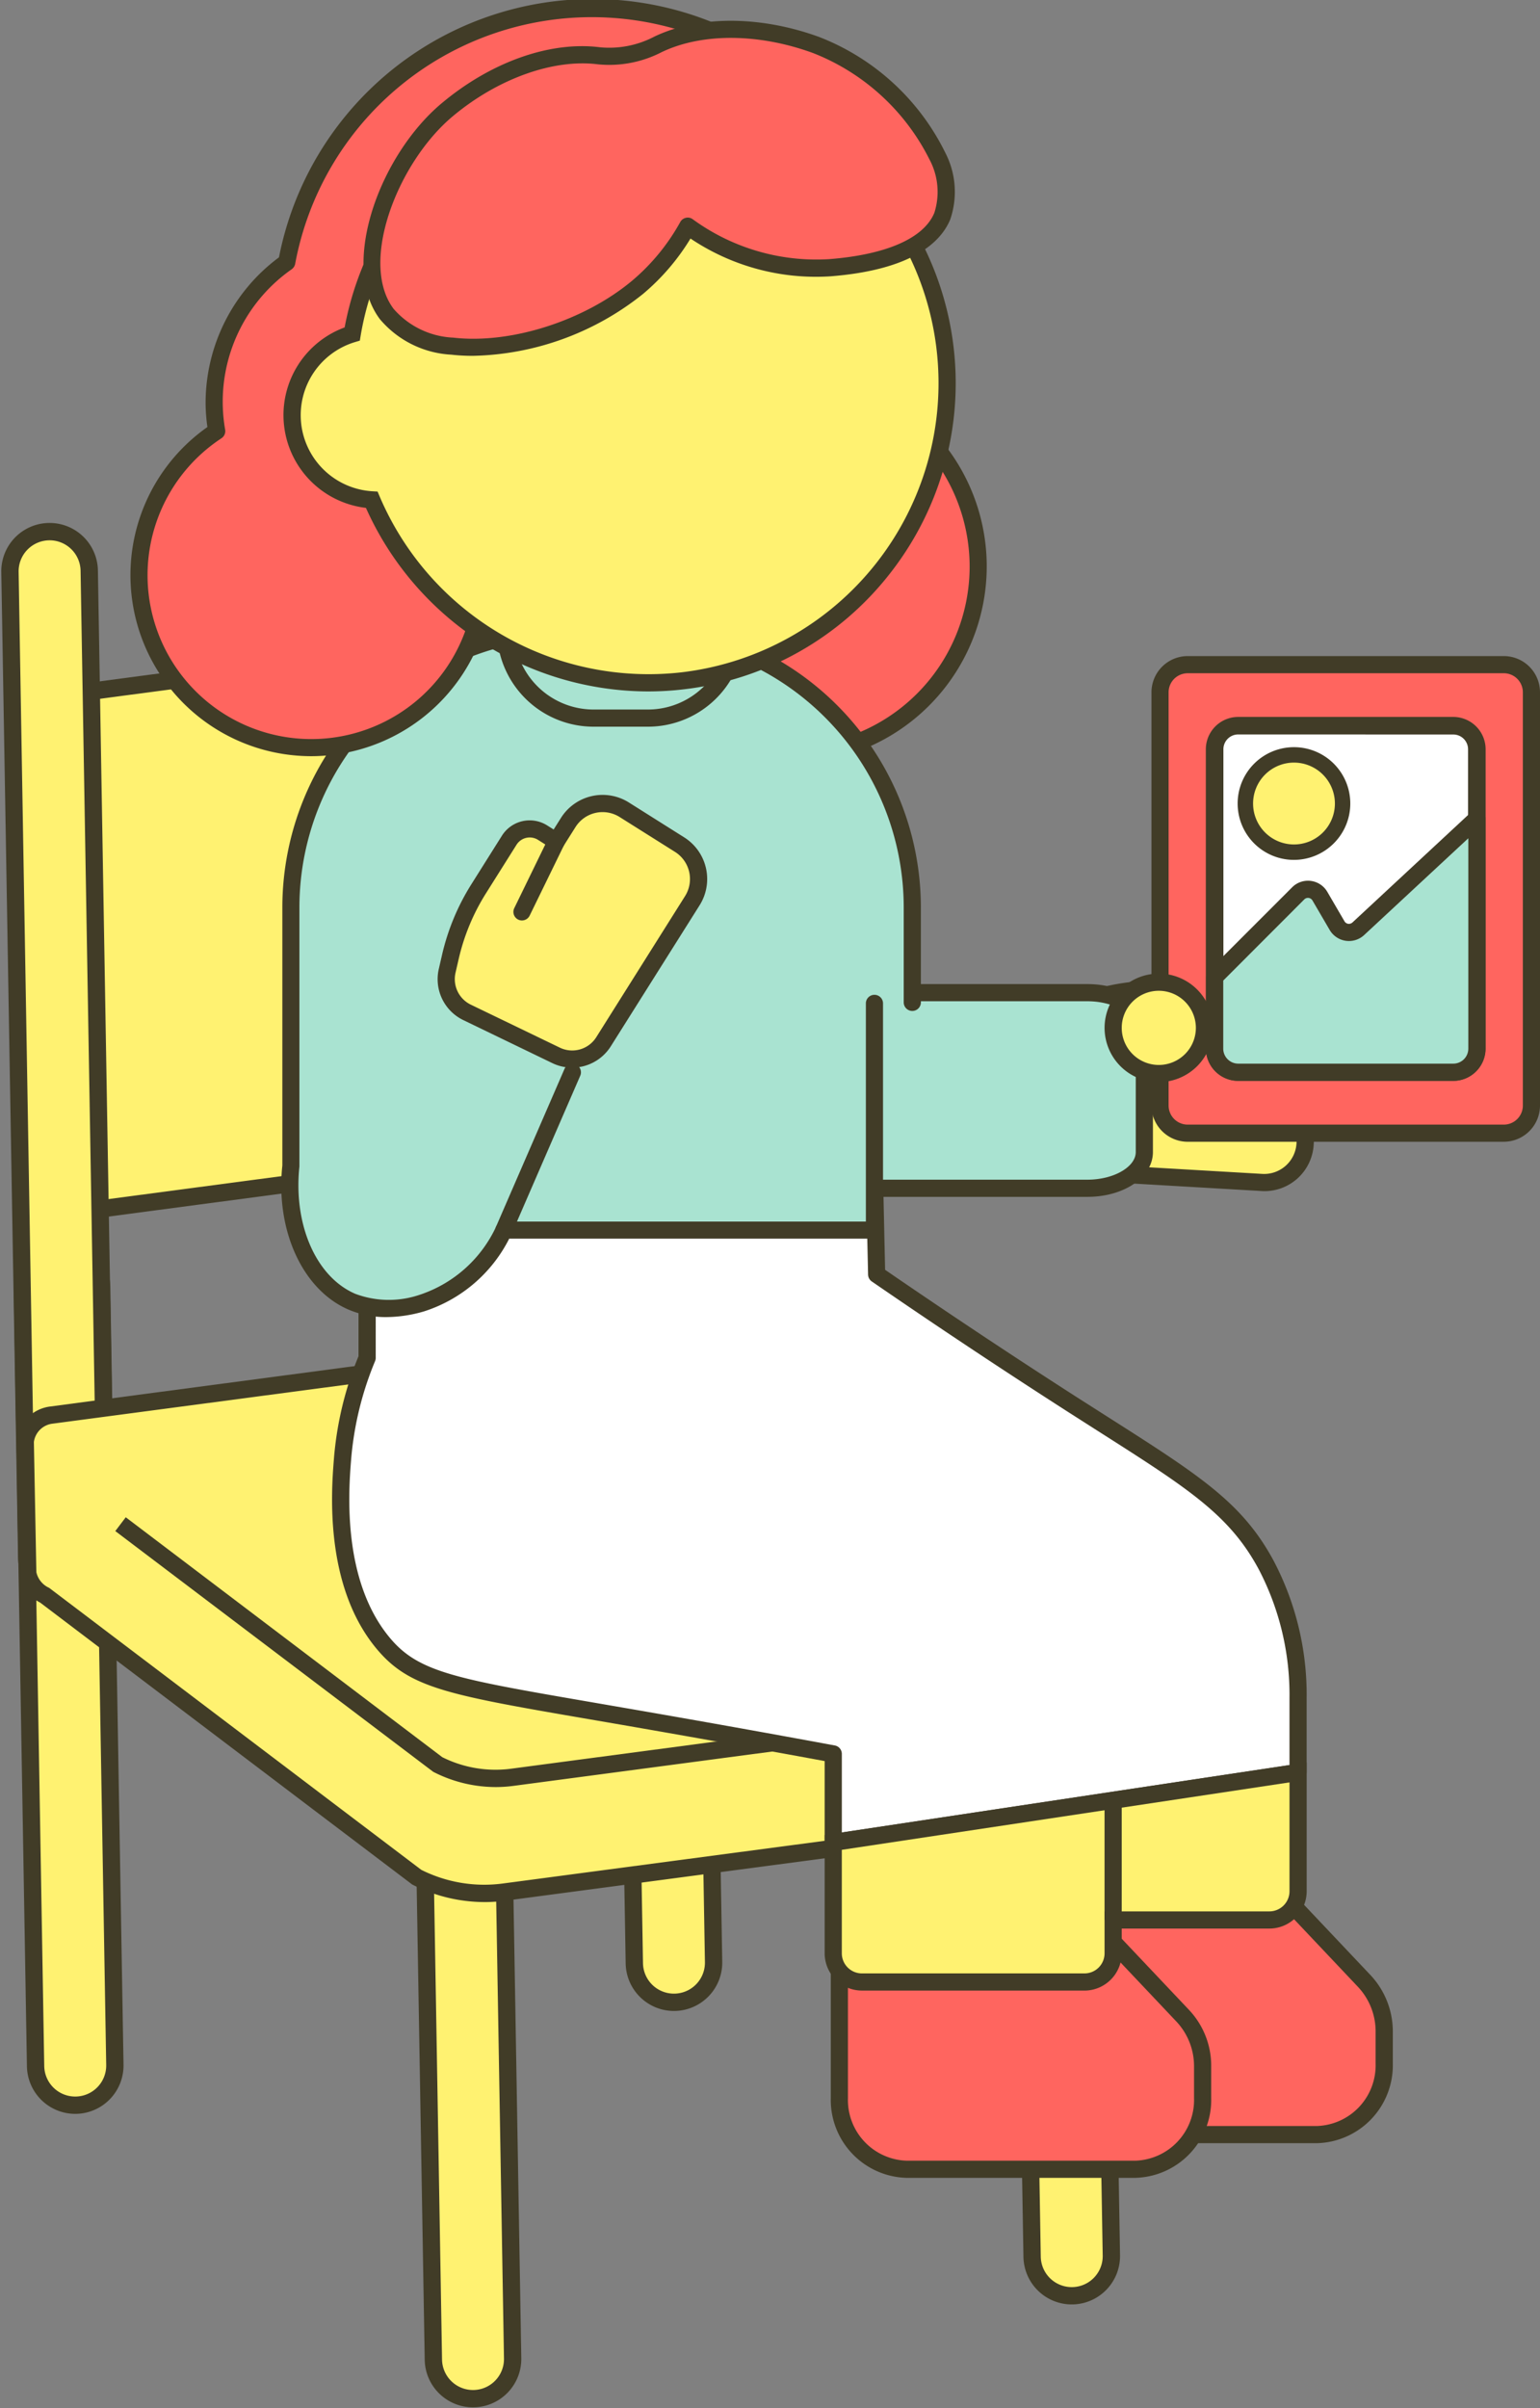
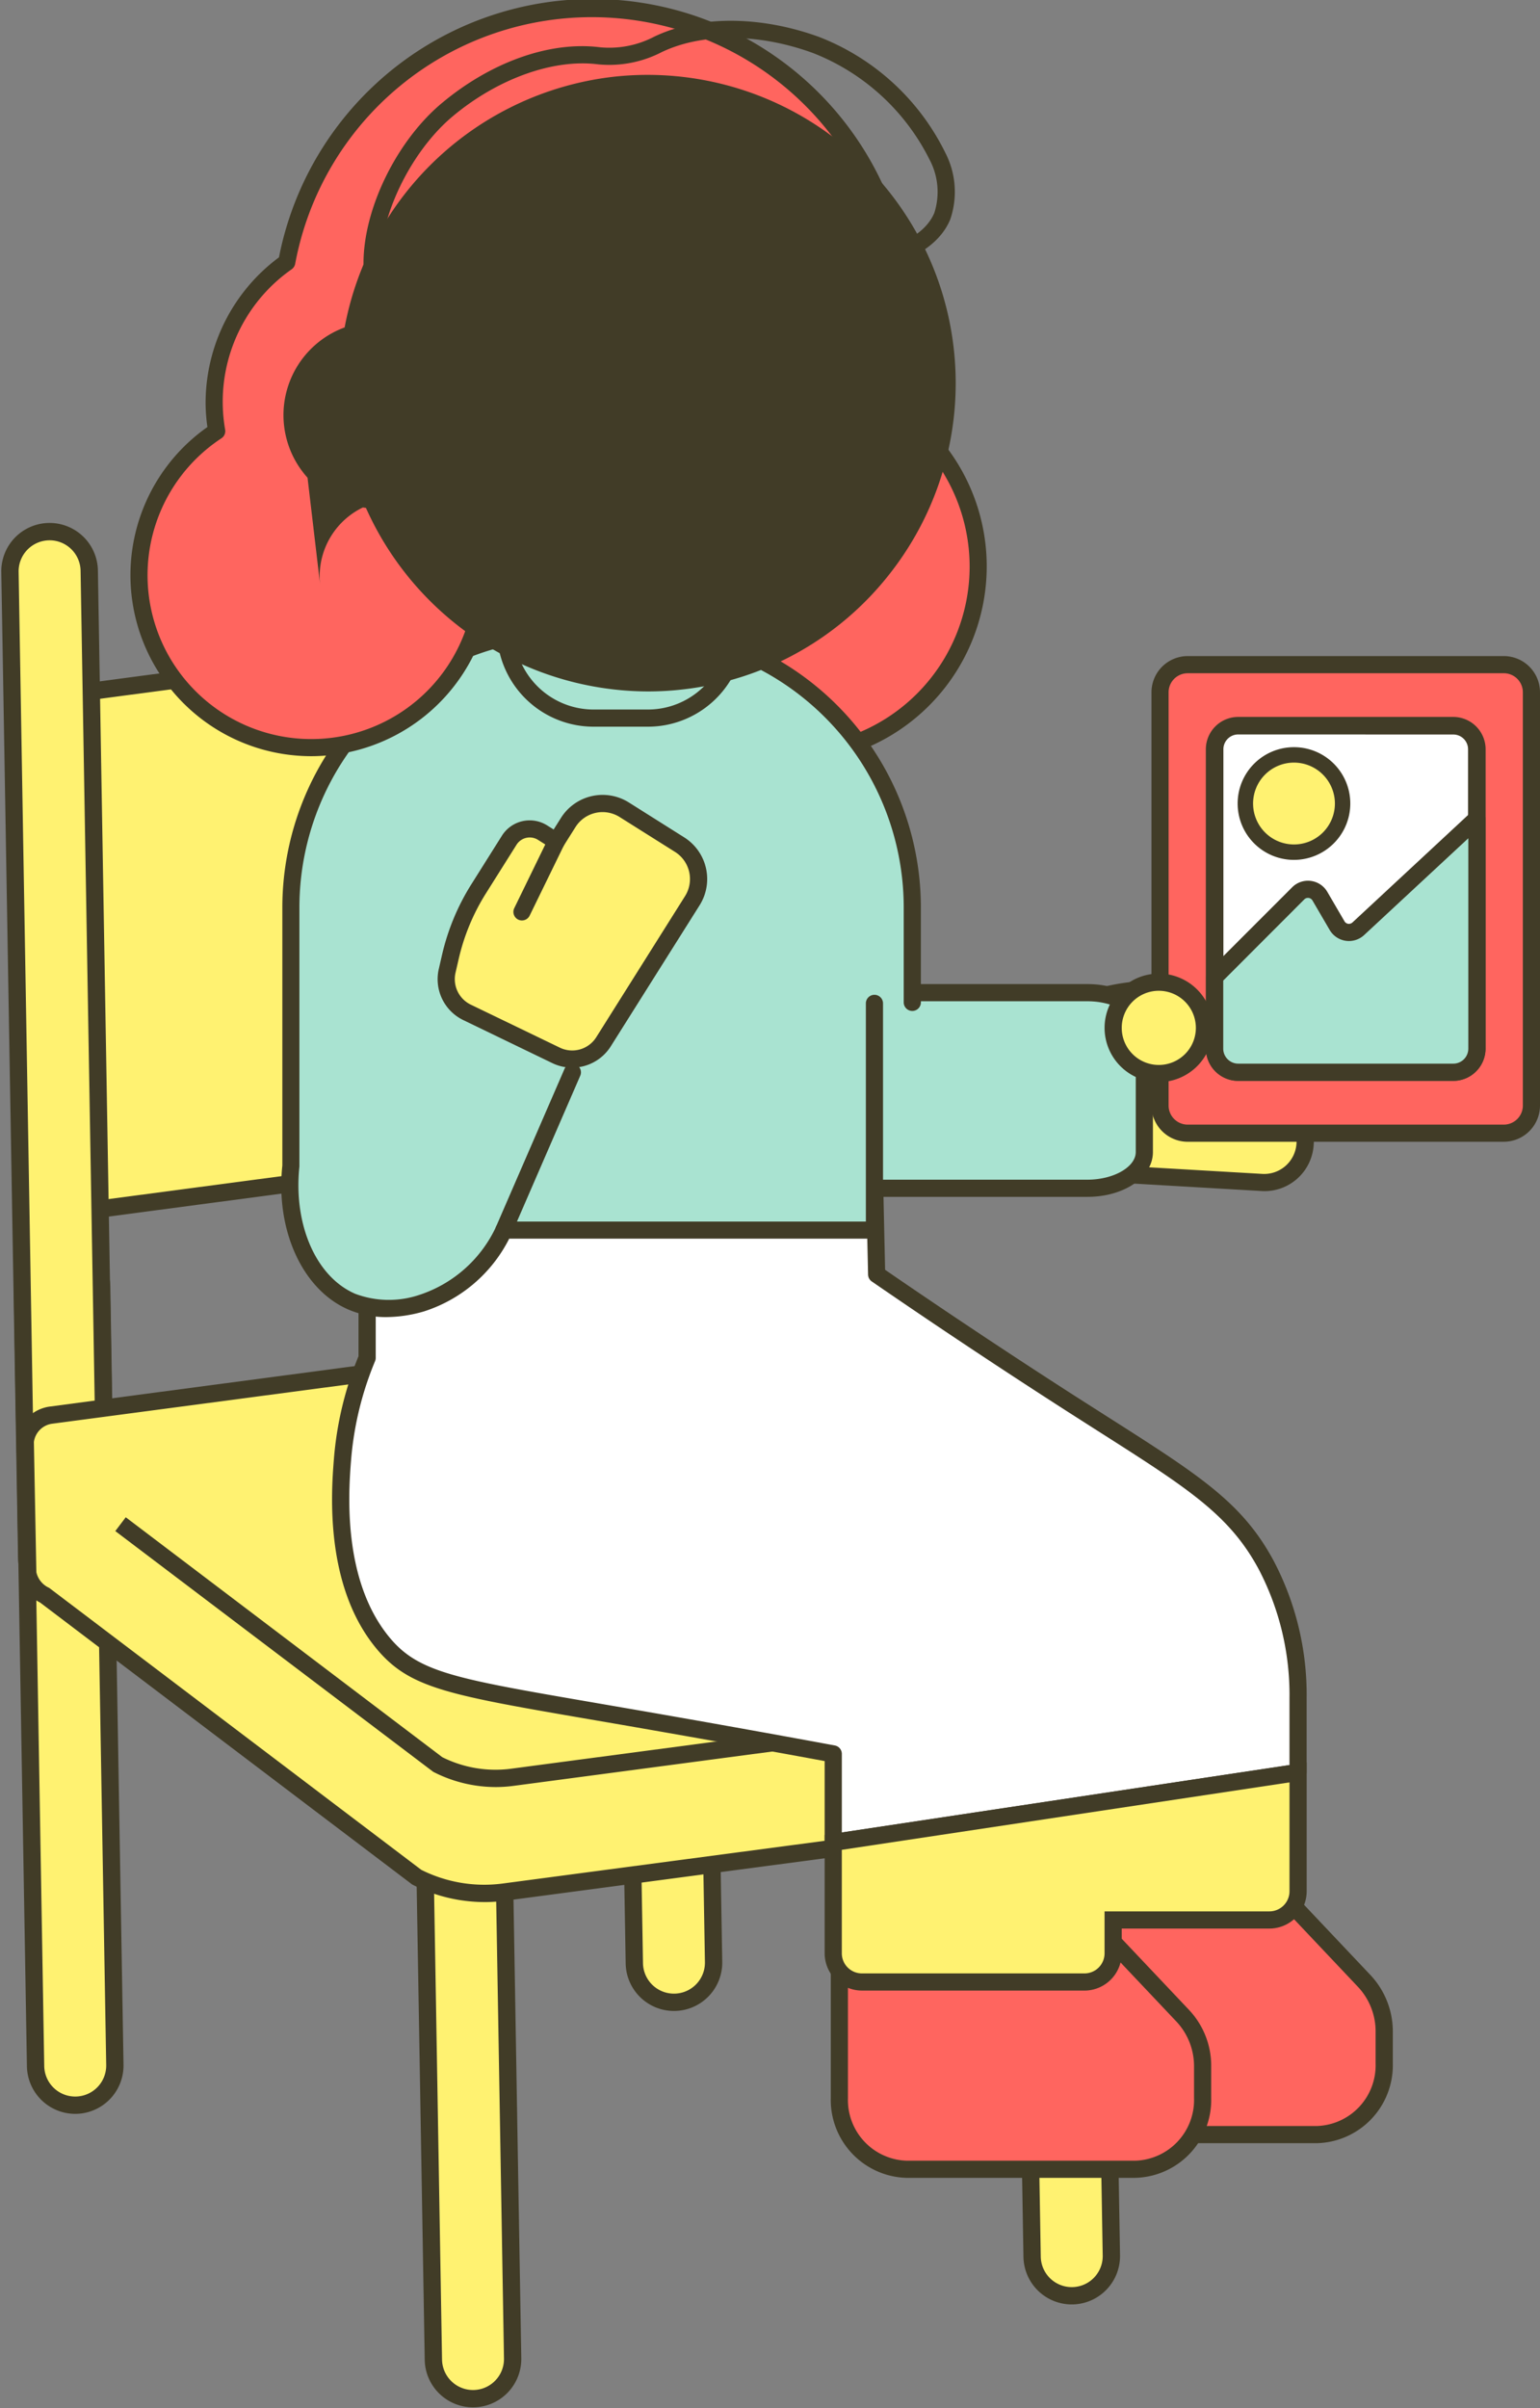
<svg xmlns="http://www.w3.org/2000/svg" width="131.948" height="206.225" viewBox="0 0 131.948 206.225">
  <rect x="0" y="0" width="131.948" height="206.225" fill="#808080" stroke="none" />
  <g id="illust-woman-01" transform="translate(328.171 -344)">
    <g id="グループ_4778" data-name="グループ 4778" transform="translate(-328.17 379.917)">
      <path id="パス_16209" data-name="パス 16209" d="M3.4,0h0A3.4,3.4,0,0,0,0,3.4V70.023a3.4,3.4,0,1,0,6.791,0V3.4A3.4,3.4,0,0,0,3.4,0" transform="matrix(-1, 0.017, -0.017, -1, 61.197, 135.492)" fill="#fff271" />
      <path id="パス_16210" data-name="パス 16210" d="M4.137,0A4.142,4.142,0,0,0,0,4.137V70.765a4.137,4.137,0,0,0,8.275,0V4.137A4.142,4.142,0,0,0,4.137,0m0,73.419a2.656,2.656,0,0,1-2.653-2.653V4.137a2.653,2.653,0,0,1,5.307,0V70.765a2.656,2.656,0,0,1-2.653,2.653" transform="matrix(-1, 0.017, -0.017, -1, 61.952, 136.221)" fill="#413c27" />
      <path id="パス_16211" data-name="パス 16211" d="M3.4,0h0A3.4,3.4,0,0,0,0,3.4V70.023a3.4,3.4,0,1,0,6.791,0V3.4A3.4,3.4,0,0,0,3.4,0" transform="matrix(-1, 0.017, -0.017, -1, 9.898, 144.303)" fill="#fff271" />
      <path id="パス_16212" data-name="パス 16212" d="M4.137,0A4.142,4.142,0,0,0,0,4.137V70.765a4.138,4.138,0,0,0,8.277,0V4.137A4.144,4.144,0,0,0,4.137,0m0,73.419a2.657,2.657,0,0,1-2.653-2.653V4.137a2.654,2.654,0,0,1,5.309,0V70.765a2.658,2.658,0,0,1-2.655,2.653" transform="matrix(-1, 0.017, -0.017, -1, 10.653, 145.032)" fill="#413c27" />
      <path id="パス_16213" data-name="パス 16213" d="M3.4,0h0A3.4,3.4,0,0,0,0,3.4V50.236a3.4,3.4,0,1,0,6.791,0V3.4A3.4,3.4,0,0,0,3.4,0" transform="matrix(-1, 0.017, -0.017, -1, 95.279, 160.623)" fill="#fff271" />
      <path id="パス_16214" data-name="パス 16214" d="M4.137,0A4.142,4.142,0,0,0,0,4.137V50.978a4.137,4.137,0,0,0,8.275,0V4.137A4.142,4.142,0,0,0,4.137,0m0,53.632a2.656,2.656,0,0,1-2.653-2.653V4.137a2.653,2.653,0,1,1,5.307,0V50.978a2.656,2.656,0,0,1-2.653,2.653" transform="matrix(-1, 0.017, -0.017, -1, 96.034, 161.352)" fill="#413c27" />
      <path id="パス_16215" data-name="パス 16215" d="M3.4,0h0A3.4,3.4,0,0,0,0,3.4V50.236a3.4,3.4,0,1,0,6.791,0V3.4A3.4,3.4,0,0,0,3.4,0" transform="matrix(-1, 0.017, -0.017, -1, 43.979, 169.435)" fill="#fff271" />
      <path id="パス_16216" data-name="パス 16216" d="M4.137,0A4.142,4.142,0,0,0,0,4.137V50.978a4.137,4.137,0,0,0,8.275,0V4.137A4.142,4.142,0,0,0,4.137,0m0,53.632a2.656,2.656,0,0,1-2.653-2.653V4.137a2.653,2.653,0,1,1,5.307,0V50.978a2.656,2.656,0,0,1-2.653,2.653" transform="matrix(-1, 0.017, -0.017, -1, 44.734, 170.164)" fill="#413c27" />
      <path id="パス_16217" data-name="パス 16217" d="M51.445,0,0,5.936V50.272l51.445-5.936Z" transform="matrix(-1, 0.017, -0.017, -1, 56.609, 67.189)" fill="#fff271" />
      <path id="パス_16218" data-name="パス 16218" d="M52.929,0,0,6.108V51.94l52.929-6.108ZM1.484,7.43,51.445,1.666V44.51L1.484,50.274Z" transform="matrix(-1, 0.017, -0.017, -1, 57.366, 68.01)" fill="#413c27" />
      <path id="パス_16219" data-name="パス 16219" d="M3.4,0h0A3.4,3.4,0,0,0,0,3.4V87.831a3.4,3.4,0,1,0,6.791,0V3.4A3.4,3.4,0,0,0,3.4,0" transform="matrix(-1, 0.017, -0.017, -1, 60.438, 91.968)" fill="#fff271" />
      <path id="パス_16220" data-name="パス 16220" d="M4.137,0A4.142,4.142,0,0,0,0,4.137V88.573a4.137,4.137,0,0,0,8.275,0V4.137A4.142,4.142,0,0,0,4.137,0m0,91.227a2.656,2.656,0,0,1-2.653-2.653V4.137a2.653,2.653,0,1,1,5.307,0V88.573a2.656,2.656,0,0,1-2.653,2.653" transform="matrix(-1, 0.017, -0.017, -1, 61.193, 92.696)" fill="#413c27" />
      <path id="パス_16221" data-name="パス 16221" d="M3.4,0h0A3.4,3.4,0,0,0,0,3.4V87.831a3.4,3.4,0,1,0,6.791,0V3.4A3.4,3.4,0,0,0,3.4,0" transform="matrix(-1, 0.017, -0.017, -1, 9.138, 100.779)" fill="#fff271" />
      <path id="パス_16222" data-name="パス 16222" d="M4.137,0A4.142,4.142,0,0,0,0,4.137V88.573a4.138,4.138,0,0,0,8.277,0V4.137A4.144,4.144,0,0,0,4.137,0m0,91.227a2.657,2.657,0,0,1-2.653-2.653V4.137a2.654,2.654,0,0,1,5.309,0V88.573a2.658,2.658,0,0,1-2.655,2.653" transform="matrix(-1, 0.017, -0.017, -1, 9.893, 101.508)" fill="#413c27" />
      <path id="パス_16223" data-name="パス 16223" d="M92.157,39.389l0,0a2.584,2.584,0,0,1-2.293,2.2l-49.447,5.7A12.863,12.863,0,0,1,33,45.919L1.421,21.164a2.524,2.524,0,0,1-1.3-1.617L0,7.639A2.984,2.984,0,0,1,1.156,6.221a2.907,2.907,0,0,1,1.181-.429L51.784.085A12.862,12.862,0,0,1,59.2,1.454L90.775,26.209a2.534,2.534,0,0,1,1.345,1.8l.036,11.379" transform="matrix(-1, 0.017, -0.017, -1, 94.985, 125.315)" fill="#fff271" />
      <path id="パス_16224" data-name="パス 16224" d="M54,0a13.768,13.768,0,0,0-1.561.091L3,5.8a3.7,3.7,0,0,0-1.5.544A3.745,3.745,0,0,0,.053,8.111L0,8.245l.154,12.24a3.255,3.255,0,0,0,1.668,2.08l31.461,24.68a13.55,13.55,0,0,0,7.96,1.524L90.69,43.062a3.293,3.293,0,0,0,2.578-1.727l.374.283-.034-12.865a3.316,3.316,0,0,0-1.747-2.46L60.4,1.613A13.652,13.652,0,0,0,54,0M1.488,8.53A2.16,2.16,0,0,1,3.18,7.268l49.433-5.7A12.044,12.044,0,0,1,59.6,2.855l31.461,24.68A1.93,1.93,0,0,1,92.137,28.9l.022,11.146a1.829,1.829,0,0,1-1.638,1.543L41.073,47.294A12.065,12.065,0,0,1,34.085,46L2.624,21.324a1.946,1.946,0,0,1-1.013-1.146Z" transform="matrix(-1, 0.017, -0.017, -1, 95.742, 126.047)" fill="#413c27" />
      <path id="パス_16225" data-name="パス 16225" d="M0,5.3A2.464,2.464,0,0,1,1.005,4.93L43.1.072a10.938,10.938,0,0,1,6.312,1.165L76.288,22.311" transform="matrix(-1, 0.017, -0.017, -1, 86.993, 115.619)" fill="#fff271" />
      <path id="パス_16226" data-name="パス 16226" d="M44.752,0a11.694,11.694,0,0,0-1.34.077L1.32,4.935A3.232,3.232,0,0,0,0,5.414L.8,6.662a1.756,1.756,0,0,1,.7-.255L43.582,1.551a10.207,10.207,0,0,1,5.885,1.086l26.763,21,.916-1.167L50.268,1.4A11.718,11.718,0,0,0,44.752,0" transform="matrix(-1, 0.017, -0.017, -1, 87.406, 116.355)" fill="#413c27" />
      <line id="線_22" data-name="線 22" x1="1.393" y1="0.78" transform="matrix(-1, 0.017, -0.017, -1, 61.47, 81.812)" fill="#fff" />
    </g>
    <g id="グループ_4707" data-name="グループ 4707" transform="translate(-317 344)">
      <path id="パス_16033" data-name="パス 16033" d="M60.46,82.305l7.912,8.364a6.273,6.273,0,0,1,1.687,4.306v2.732A5.933,5.933,0,0,1,64.3,103.8H44.693a5.93,5.93,0,0,1-5.756-6.091v-15.4Z" transform="translate(37.372 78.997)" fill="#ff655f" />
      <path id="パス_16034" data-name="パス 16034" d="M64.66,104.893h-19.6a6.675,6.675,0,0,1-6.495-6.826v-15.4a.735.735,0,0,1,.735-.735H60.821a.737.737,0,0,1,.535.229l7.912,8.366a7.056,7.056,0,0,1,1.887,4.809v2.732a6.674,6.674,0,0,1-6.495,6.826M40.031,83.4V98.067a5.2,5.2,0,0,0,5.025,5.356h19.6a5.2,5.2,0,0,0,5.025-5.356V95.335a5.568,5.568,0,0,0-1.486-3.8L60.505,83.4Z" transform="translate(37.011 78.637)" fill="#413c27" />
      <path id="パス_16035" data-name="パス 16035" d="M52.521,83.82l7.912,8.364A6.273,6.273,0,0,1,62.12,96.49v2.732a5.933,5.933,0,0,1-5.76,6.091H36.754A5.932,5.932,0,0,1,31,99.222V83.82Z" transform="translate(29.75 80.451)" fill="#ff655f" />
      <path id="パス_16036" data-name="パス 16036" d="M56.72,106.408H37.114a6.674,6.674,0,0,1-6.493-6.826V84.18a.735.735,0,0,1,.735-.735H52.881a.737.737,0,0,1,.535.229l7.91,8.364a6.958,6.958,0,0,1,1.889,4.811v2.732a6.674,6.674,0,0,1-6.495,6.826M32.091,84.915V99.582a5.2,5.2,0,0,0,5.023,5.356H56.72a5.2,5.2,0,0,0,5.025-5.356V96.85a5.585,5.585,0,0,0-1.486-3.8l-7.694-8.133Z" transform="translate(29.39 80.092)" fill="#413c27" />
      <path id="パス_16037" data-name="パス 16037" d="M91.224,96.206a24.1,24.1,0,0,0-2.7-11.347c-2.871-5.366-7.014-7.632-16.617-13.783-3.808-2.438-9.621-6.224-16.786-11.151l-.192-8.656H11.458V67.074a28.561,28.561,0,0,0-2.109,8.69c-.206,2.6-.841,10.591,3.51,15.778,2.812,3.353,6.213,3.753,20.388,6.2,8.121,1.4,14.538,2.575,18.152,3.242v7.583l39.825-6Z" transform="translate(8.824 49.208)" fill="#fff" />
      <path id="パス_16038" data-name="パス 16038" d="M51.758,109.664a.739.739,0,0,1-.48-.178.729.729,0,0,1-.255-.557v-6.967c-3.7-.684-9.856-1.8-17.542-3.132l-2.462-.423C18.764,96.3,15.472,95.73,12.657,92.374,8.111,86.954,8.763,78.76,8.977,76.067a29.182,29.182,0,0,1,2.107-8.778V51.628a.735.735,0,0,1,.735-.735H55.285a.735.735,0,0,1,.735.717l.182,8.282c5.5,3.775,11.032,7.449,16.455,10.926l2.583,1.646c7.963,5.068,11.6,7.381,14.287,12.41a24.655,24.655,0,0,1,2.793,11.69v6.367a.737.737,0,0,1-.627.727l-39.825,6a.707.707,0,0,1-.11.008m-39.2-57.3V67.434a.726.726,0,0,1-.057.282,27.809,27.809,0,0,0-2.054,8.464c-.2,2.546-.819,10.289,3.34,15.249,2.469,2.944,5.65,3.49,17.485,5.529l2.463.425c8.125,1.4,14.546,2.573,18.16,3.242a.735.735,0,0,1,.6.723v6.728L90.85,102.3v-5.73a23.2,23.2,0,0,0-2.618-11C85.721,80.878,82.19,78.63,74.45,73.705l-2.585-1.65C66.325,68.5,60.671,64.749,55.06,60.89a.739.739,0,0,1-.317-.588l-.176-7.939Z" transform="translate(8.463 48.848)" fill="#413c27" />
      <path id="パス_16039" data-name="パス 16039" d="M30.728,83.445v9.491a2.458,2.458,0,0,0,2.46,2.458H52.251a2.458,2.458,0,0,0,2.46-2.458V90.083H68.1a2.458,2.458,0,0,0,2.458-2.46V77.446Z" transform="translate(29.493 74.334)" fill="#fff271" />
      <path id="パス_16040" data-name="パス 16040" d="M52.611,96.546H33.547a3.2,3.2,0,0,1-3.194-3.193V83.228l41.3-6.217V88.043a3.2,3.2,0,0,1-3.194,3.193H55.805v2.119a3.2,3.2,0,0,1-3.194,3.193M31.823,84.494v8.86a1.725,1.725,0,0,0,1.725,1.723H52.611a1.724,1.724,0,0,0,1.725-1.723V89.765h14.12a1.725,1.725,0,0,0,1.725-1.723V78.718Z" transform="translate(29.133 73.916)" fill="#413c27" />
      <path id="パス_16041" data-name="パス 16041" d="M52.866,32.654A16.133,16.133,0,1,1,36.733,16.521,16.134,16.134,0,0,1,52.866,32.654" transform="translate(19.772 15.857)" fill="#ff655f" />
      <path id="パス_16042" data-name="パス 16042" d="M37.094,49.882A16.868,16.868,0,1,1,53.96,33.014,16.887,16.887,0,0,1,37.094,49.882m0-32.266a15.4,15.4,0,1,0,15.4,15.4,15.414,15.414,0,0,0-15.4-15.4" transform="translate(19.413 15.497)" fill="#413c27" />
      <path id="パス_16043" data-name="パス 16043" d="M40.384,44.973l3.608-1.027a18.913,18.913,0,0,1,6.285-.692l4.9.284a2.066,2.066,0,0,1,1.942,2.183l-.08,1.4,1.9.11a3.479,3.479,0,0,1,3.273,3.679L61.889,56.5a3.482,3.482,0,0,1-3.679,3.273l-17.08-1Z" transform="translate(38.761 41.486)" fill="#fff271" />
      <path id="パス_16044" data-name="パス 16044" d="M58.79,60.877c-.082,0-.163,0-.245-.008L40.806,59.837l-.813-15.047L44.165,43.6a19.435,19.435,0,0,1,6.53-.719l4.9.284a2.8,2.8,0,0,1,2.634,2.961l-.039.662,1.168.069a4.222,4.222,0,0,1,3.965,4.453L63,56.907a4.224,4.224,0,0,1-4.208,3.971M42.2,58.447l16.425.956a2.775,2.775,0,0,0,2.9-2.581l.327-5.6a2.752,2.752,0,0,0-2.583-2.9l-2.634-.153.123-2.13a1.337,1.337,0,0,0-1.252-1.409l-4.9-.284a18.31,18.31,0,0,0-6.04.666l-3.046.866Z" transform="translate(38.386 41.125)" fill="#413c27" />
      <line id="線_11" data-name="線 11" y1="0.337" x2="6.714" transform="translate(89.087 88.606)" fill="#d73136" />
      <path id="パス_16045" data-name="パス 16045" d="M45.816,46.643a.735.735,0,0,1-.037-1.47l6.716-.337a.744.744,0,0,1,.768.7.733.733,0,0,1-.7.77l-6.714.337Z" transform="translate(43.271 43.034)" fill="#413c27" />
      <path id="パス_16046" data-name="パス 16046" d="M25.17,60.126H57.838c2.693,0,4.878-1.39,4.878-3.1V46.479c0-1.715-2.185-3.1-4.878-3.1H25.17" transform="translate(24.158 41.632)" fill="#a9e3d1" />
      <path id="パス_16047" data-name="パス 16047" d="M58.2,61.22H25.53a.735.735,0,1,1,0-1.47H58.2c2.246,0,4.143-1.086,4.143-2.369V46.837c0-1.284-1.9-2.367-4.143-2.367H25.53a.735.735,0,0,1,0-1.47H58.2c3.147,0,5.613,1.685,5.613,3.837V57.381c0,2.154-2.465,3.839-5.613,3.839" transform="translate(23.799 41.272)" fill="#413c27" />
      <path id="パス_16048" data-name="パス 16048" d="M60.309,59.42V51.277A23.751,23.751,0,0,0,36.559,27.526h-5.75A23.751,23.751,0,0,0,7.057,51.277V73.468C6.491,78.814,8.682,83.5,12.284,85.052a8.991,8.991,0,0,0,5.977.123,11.776,11.776,0,0,0,7.051-6.256H57.058V59.508" transform="translate(6.689 26.42)" fill="#a9e3d1" />
      <path id="パス_16049" data-name="パス 16049" d="M15.6,86.729a8.109,8.109,0,0,1-3.245-.643c-3.926-1.693-6.256-6.767-5.664-12.339l0-22.113A24.511,24.511,0,0,1,31.167,27.151h5.752A24.511,24.511,0,0,1,61.4,51.635v8.143a.735.735,0,1,1-1.47,0V51.635A23.039,23.039,0,0,0,36.919,28.621H31.167A23.039,23.039,0,0,0,8.153,51.635V73.826c-.529,5.015,1.44,9.468,4.782,10.908a8.188,8.188,0,0,0,5.476.1,11.039,11.039,0,0,0,6.6-5.864.735.735,0,0,1,.666-.423h31.01V59.866a.735.735,0,0,1,1.47,0V79.278a.735.735,0,0,1-.735.735H26.128a12.417,12.417,0,0,1-7.3,6.228,11.733,11.733,0,0,1-3.228.488" transform="translate(6.33 26.06)" fill="#413c27" />
      <path id="パス_16050" data-name="パス 16050" d="M23.95,38.774H28.6a7.55,7.55,0,1,0,0-15.1H23.95a7.55,7.55,0,1,0,0,15.1" transform="translate(15.74 22.723)" fill="#a9e3d1" />
      <path id="パス_16051" data-name="パス 16051" d="M28.961,39.868H24.31a8.285,8.285,0,1,1,0-16.57h4.651a8.285,8.285,0,1,1,0,16.57m-4.651-15.1a6.815,6.815,0,1,0,0,13.63h4.651a6.815,6.815,0,1,0,0-13.63Z" transform="translate(15.38 22.362)" fill="#413c27" />
      <path id="パス_16052" data-name="パス 16052" d="M39.175.375A26.6,26.6,0,0,0,13.037,22.1a14.6,14.6,0,0,0-6,14.458A14.764,14.764,0,1,0,29.619,51.789,26.6,26.6,0,1,0,39.175.375" transform="translate(0.36 0.36)" fill="#ff655f" />
      <path id="パス_16053" data-name="パス 16053" d="M15.5,64.756A15.5,15.5,0,0,1,6.6,36.57a14.9,14.9,0,0,1-.155-2.083,15.534,15.534,0,0,1,6.287-12.451A27.384,27.384,0,1,1,30.51,53.127,15.537,15.537,0,0,1,15.5,64.756M39.535,1.47A25.849,25.849,0,0,0,14.12,22.593a.743.743,0,0,1-.3.466A13.847,13.847,0,0,0,8.121,36.8a.733.733,0,0,1-.321.733A14.03,14.03,0,1,0,29.26,52.006a.732.732,0,0,1,.366-.5.722.722,0,0,1,.619-.043A25.861,25.861,0,1,0,39.535,1.47M13.4,22.459h0Z" transform="translate(0 0)" fill="#413c27" />
      <path id="パス_16054" data-name="パス 16054" d="M7.121,32.9a7.273,7.273,0,0,1,5.1-7.8A25.665,25.665,0,1,1,13.9,39.3a7.272,7.272,0,0,1-6.775-6.4" transform="translate(6.786 3.499)" fill="#fff271" />
-       <path id="パス_16055" data-name="パス 16055" d="M37.926,56.072a26.544,26.544,0,0,1-24.17-15.718A8,8,0,0,1,11.931,24.9,26.522,26.522,0,0,1,34.792,3.455a26.4,26.4,0,0,1,23.82,42.571,26.218,26.218,0,0,1-17.632,9.866,25.856,25.856,0,0,1-3.053.18M8.211,33.176A6.535,6.535,0,0,0,14.3,38.93l.453.027.178.419A25.047,25.047,0,0,0,40.807,54.434,24.932,24.932,0,0,0,53.326,10.1,24.741,24.741,0,0,0,34.963,4.915,25.035,25.035,0,0,0,13.307,25.582l-.074.449-.437.131a6.537,6.537,0,0,0-4.584,7.014" transform="translate(6.427 3.139)" fill="#413c27" />
-       <path id="パス_16056" data-name="パス 16056" d="M17,8.181c4.206-3.526,9.127-5.135,13.029-4.633a9.074,9.074,0,0,0,5.056-.986C38.575.9,43.6.795,48.613,2.621,55.234,5.034,61.34,12.7,59.435,17.279c-1.572,3.782-8.135,4.3-9.65,4.415a18.747,18.747,0,0,1-12.161-3.555,18.633,18.633,0,0,1-4.3,5.239c-6.43,5.376-17.834,7.155-21.489,2.275C8.586,21.318,11.969,12.4,17,8.181" transform="translate(10.13 1.232)" fill="#ff655f" />
+       <path id="パス_16055" data-name="パス 16055" d="M37.926,56.072a26.544,26.544,0,0,1-24.17-15.718A8,8,0,0,1,11.931,24.9,26.522,26.522,0,0,1,34.792,3.455a26.4,26.4,0,0,1,23.82,42.571,26.218,26.218,0,0,1-17.632,9.866,25.856,25.856,0,0,1-3.053.18M8.211,33.176A6.535,6.535,0,0,0,14.3,38.93l.453.027.178.419l-.074.449-.437.131a6.537,6.537,0,0,0-4.584,7.014" transform="translate(6.427 3.139)" fill="#413c27" />
      <path id="パス_16057" data-name="パス 16057" d="M19.577,29.6A16.14,16.14,0,0,1,17.71,29.5a8.587,8.587,0,0,1-6.119-3.046c-3.479-4.647,0-14.044,5.288-18.475v0c4.237-3.553,9.311-5.35,13.593-4.8a8.316,8.316,0,0,0,4.645-.919c3.8-1.813,9.074-1.8,14.1.029A20.164,20.164,0,0,1,60.036,12.2a7.284,7.284,0,0,1,.425,5.725c-.794,1.915-3.222,4.314-10.267,4.866a19.281,19.281,0,0,1-11.986-3.236A19.158,19.158,0,0,1,34.139,24.3,24.1,24.1,0,0,1,19.577,29.6M17.821,9.1C13.114,13.05,9.788,21.6,12.767,25.572a7.193,7.193,0,0,0,5.113,2.469c4.9.57,11.2-1.431,15.318-4.868a17.881,17.881,0,0,0,4.133-5.033.728.728,0,0,1,.48-.359.7.7,0,0,1,.586.12,17.982,17.982,0,0,0,11.677,3.42C55,20.937,58.2,19.527,59.1,17.356a5.883,5.883,0,0,0-.415-4.57A18.838,18.838,0,0,0,48.71,3.671c-4.66-1.7-9.5-1.731-12.96-.084a9.775,9.775,0,0,1-5.466,1.05C26.468,4.151,21.69,5.858,17.821,9.1Z" transform="translate(9.783 0.872)" fill="#413c27" />
      <path id="パス_16058" data-name="パス 16058" d="M74.47,69.164H47.383A2.368,2.368,0,0,1,45.016,66.8V31.408a2.366,2.366,0,0,1,2.367-2.365H74.47a2.366,2.366,0,0,1,2.367,2.365V66.8a2.368,2.368,0,0,1-2.367,2.367" transform="translate(43.207 27.876)" fill="#ff655f" />
      <path id="パス_16059" data-name="パス 16059" d="M74.831,70.259H47.742a3.106,3.106,0,0,1-3.1-3.1V31.768a3.105,3.105,0,0,1,3.1-3.1H74.831a3.1,3.1,0,0,1,3.1,3.1V67.157a3.105,3.105,0,0,1-3.1,3.1M47.742,30.138a1.634,1.634,0,0,0-1.633,1.631V67.157a1.635,1.635,0,0,0,1.633,1.633H74.831a1.634,1.634,0,0,0,1.631-1.633V31.768a1.632,1.632,0,0,0-1.631-1.631Z" transform="translate(42.846 27.516)" fill="#413c27" />
      <path id="パス_16060" data-name="パス 16060" d="M67.851,61.383H49.421A2.018,2.018,0,0,1,47.4,59.365V33.727a2.018,2.018,0,0,1,2.019-2.019h18.43a2.018,2.018,0,0,1,2.019,2.019V59.365a2.018,2.018,0,0,1-2.019,2.019" transform="translate(45.497 30.434)" fill="#fff" />
      <path id="パス_16061" data-name="パス 16061" d="M68.219,62.5H49.789a2.775,2.775,0,0,1-2.771-2.771V34.1a2.775,2.775,0,0,1,2.771-2.771h18.43A2.775,2.775,0,0,1,70.99,34.1V59.733A2.775,2.775,0,0,1,68.219,62.5M49.789,32.829A1.268,1.268,0,0,0,48.523,34.1V59.733A1.268,1.268,0,0,0,49.789,61h18.43a1.268,1.268,0,0,0,1.266-1.266V34.1a1.268,1.268,0,0,0-1.266-1.266Z" transform="translate(45.128 30.065)" fill="#413c27" />
      <path id="パス_16062" data-name="パス 16062" d="M54.567,42.171,47.4,49.336v6.132a2.02,2.02,0,0,0,2.019,2.021h18.43a2.02,2.02,0,0,0,2.019-2.021v-19.7L59.715,45.2a1.182,1.182,0,0,1-1.823-.268L56.419,42.41a1.178,1.178,0,0,0-1.852-.239" transform="translate(45.497 34.331)" fill="#a9e3d1" />
      <path id="パス_16063" data-name="パス 16063" d="M68.211,58.582H49.781a2.757,2.757,0,0,1-2.754-2.754V49.694a.739.739,0,0,1,.216-.521l7.163-7.163a1.916,1.916,0,0,1,3.008.388l1.472,2.522a.443.443,0,0,0,.319.218.467.467,0,0,0,.368-.116l10.154-9.433a.736.736,0,0,1,1.237.539v19.7a2.758,2.758,0,0,1-2.754,2.754M48.5,50v5.83a1.286,1.286,0,0,0,1.284,1.284h18.43a1.286,1.286,0,0,0,1.284-1.284V37.813L60.575,46.1a1.914,1.914,0,0,1-2.957-.437L56.144,43.14a.445.445,0,0,0-.7-.09Z" transform="translate(45.137 33.971)" fill="#413c27" />
      <path id="パス_16064" data-name="パス 16064" d="M57.076,37.151a4.166,4.166,0,1,1-4.167-4.167,4.167,4.167,0,0,1,4.167,4.167" transform="translate(46.786 31.658)" fill="#fff271" />
      <path id="パス_16065" data-name="パス 16065" d="M53.234,42.3a4.826,4.826,0,1,1,4.825-4.827A4.831,4.831,0,0,1,53.234,42.3m0-8.331a3.505,3.505,0,1,0,3.506,3.5,3.51,3.51,0,0,0-3.506-3.5" transform="translate(46.464 31.336)" fill="#413c27" />
      <path id="パス_16066" data-name="パス 16066" d="M42.965,46.83a3.912,3.912,0,1,0,3.912-3.912,3.913,3.913,0,0,0-3.912,3.912" transform="translate(41.238 41.193)" fill="#fff271" />
      <path id="パス_16067" data-name="パス 16067" d="M47.237,51.834a4.646,4.646,0,1,1,4.647-4.647,4.652,4.652,0,0,1-4.647,4.647m0-7.822a3.176,3.176,0,1,0,3.177,3.175,3.18,3.18,0,0,0-3.177-3.175" transform="translate(40.878 40.833)" fill="#413c27" />
      <path id="パス_16068" data-name="パス 16068" d="M13.891,49.426l.272-1.184A18.958,18.958,0,0,1,16.592,42.4l2.618-4.155a2.064,2.064,0,0,1,2.85-.647l1.186.747,1.015-1.613a3.479,3.479,0,0,1,4.8-1.09L33.8,38.633a3.48,3.48,0,0,1,1.09,4.8l-7.6,12.074a3.18,3.18,0,0,1-4.072,1.166L15.606,53a3.174,3.174,0,0,1-1.715-3.575" transform="translate(13.254 33.699)" fill="#fff271" />
      <path id="パス_16069" data-name="パス 16069" d="M24.956,58.088a3.89,3.89,0,0,1-1.7-.388l-7.612-3.677a3.89,3.89,0,0,1-2.109-4.4l.272-1.184a19.6,19.6,0,0,1,2.522-6.066l2.616-4.155a2.81,2.81,0,0,1,3.863-.878l.564.355L24,36.7a4.218,4.218,0,0,1,5.817-1.319l4.739,2.987a4.216,4.216,0,0,1,1.321,5.817L28.268,56.261a3.914,3.914,0,0,1-3.312,1.827m-9.989-8.137h0A2.43,2.43,0,0,0,16.284,52.7L23.9,56.375a2.437,2.437,0,0,0,3.128-.9L34.63,43.4a2.746,2.746,0,0,0-.858-3.786L29.03,36.63a2.741,2.741,0,0,0-3.788.86l-1.409,2.232-1.8-1.139A1.335,1.335,0,0,0,20.192,39l-2.616,4.155a18.151,18.151,0,0,0-2.336,5.611Z" transform="translate(12.894 33.339)" fill="#413c27" />
      <line id="線_12" data-name="線 12" y1="6.042" x2="2.948" transform="translate(33.55 72.047)" fill="#d73136" />
      <path id="パス_16070" data-name="パス 16070" d="M17.478,43.9a.734.734,0,0,1-.658-1.056L19.765,36.8a.735.735,0,1,1,1.321.643l-2.948,6.042a.732.732,0,0,1-.66.414" transform="translate(16.072 34.924)" fill="#413c27" />
      <line id="線_13" data-name="線 13" y1="13.523" x2="5.87" transform="translate(32.003 91.816)" fill="#d73136" />
      <path id="パス_16071" data-name="パス 16071" d="M16.69,61.467a.735.735,0,0,1-.674-1.027l5.87-13.523a.735.735,0,0,1,1.348.586l-5.87,13.521a.732.732,0,0,1-.674.443" transform="translate(15.314 44.608)" fill="#413c27" />
      <line id="線_14" data-name="線 14" y2="10.252" transform="translate(84.204 154.166)" fill="#f8e52c" />
-       <rect id="長方形_3793" data-name="長方形 3793" width="1.47" height="10.25" transform="translate(83.468 154.166)" fill="#413c27" />
    </g>
  </g>
</svg>